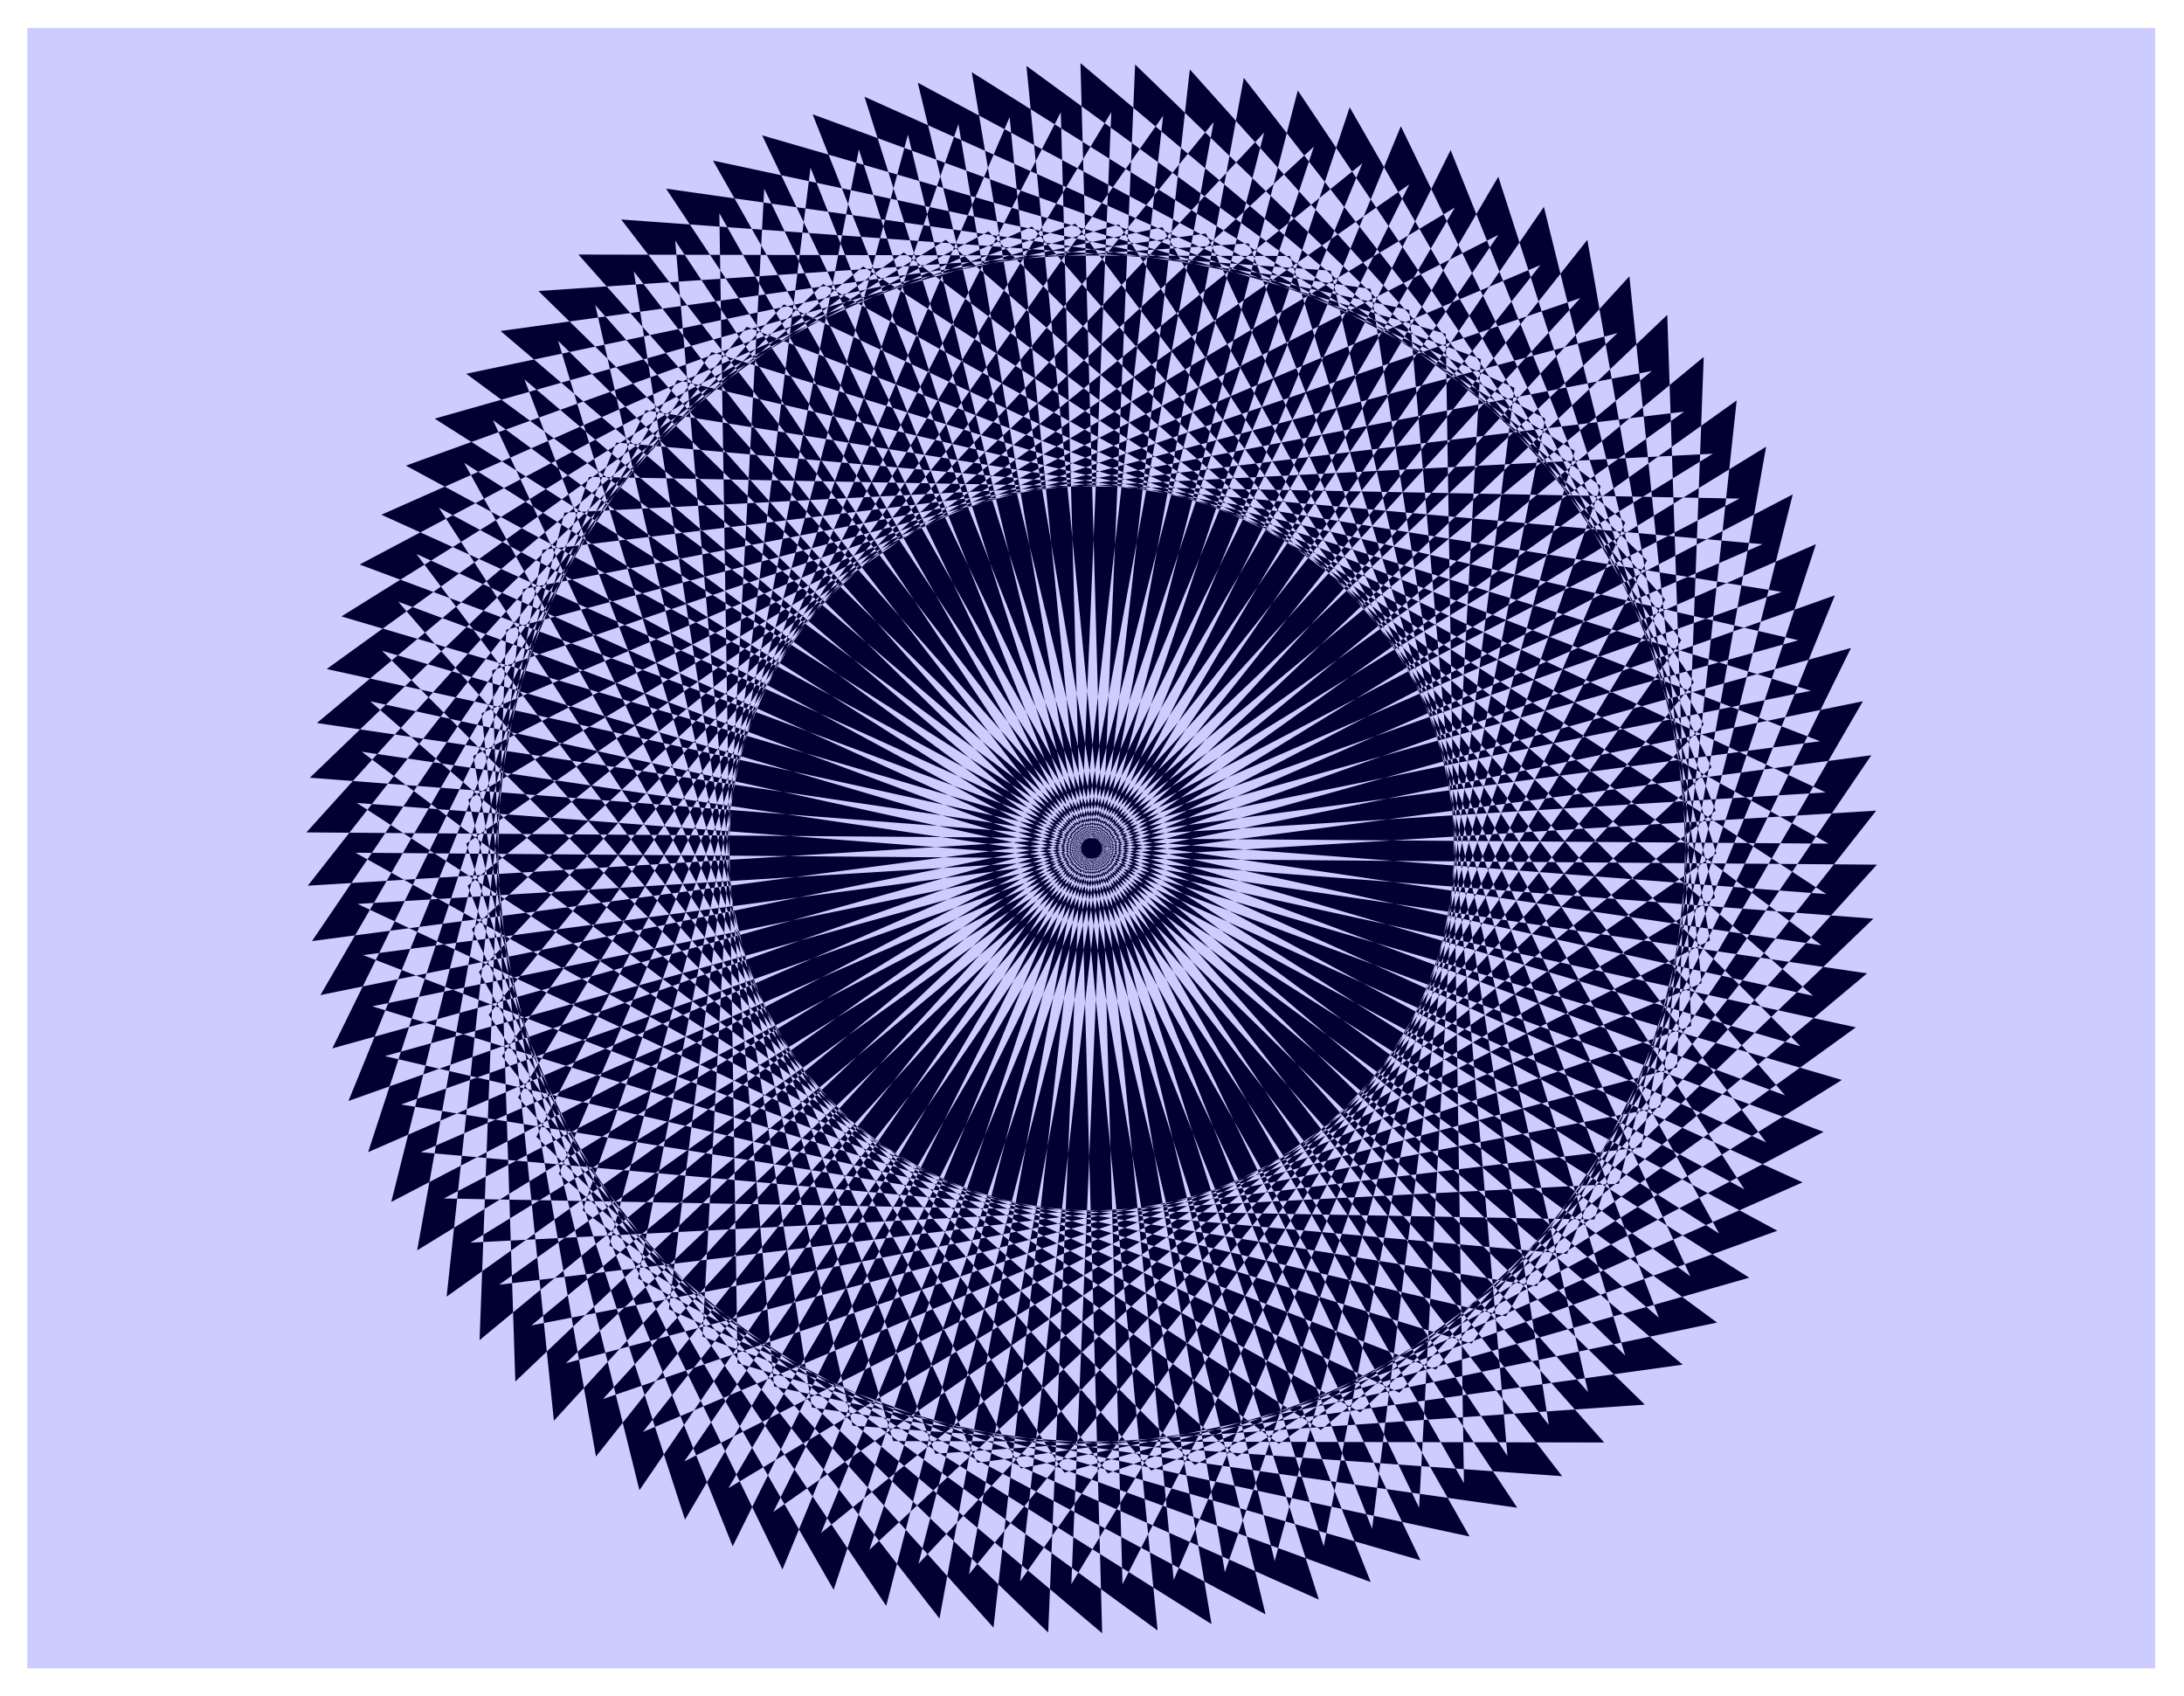
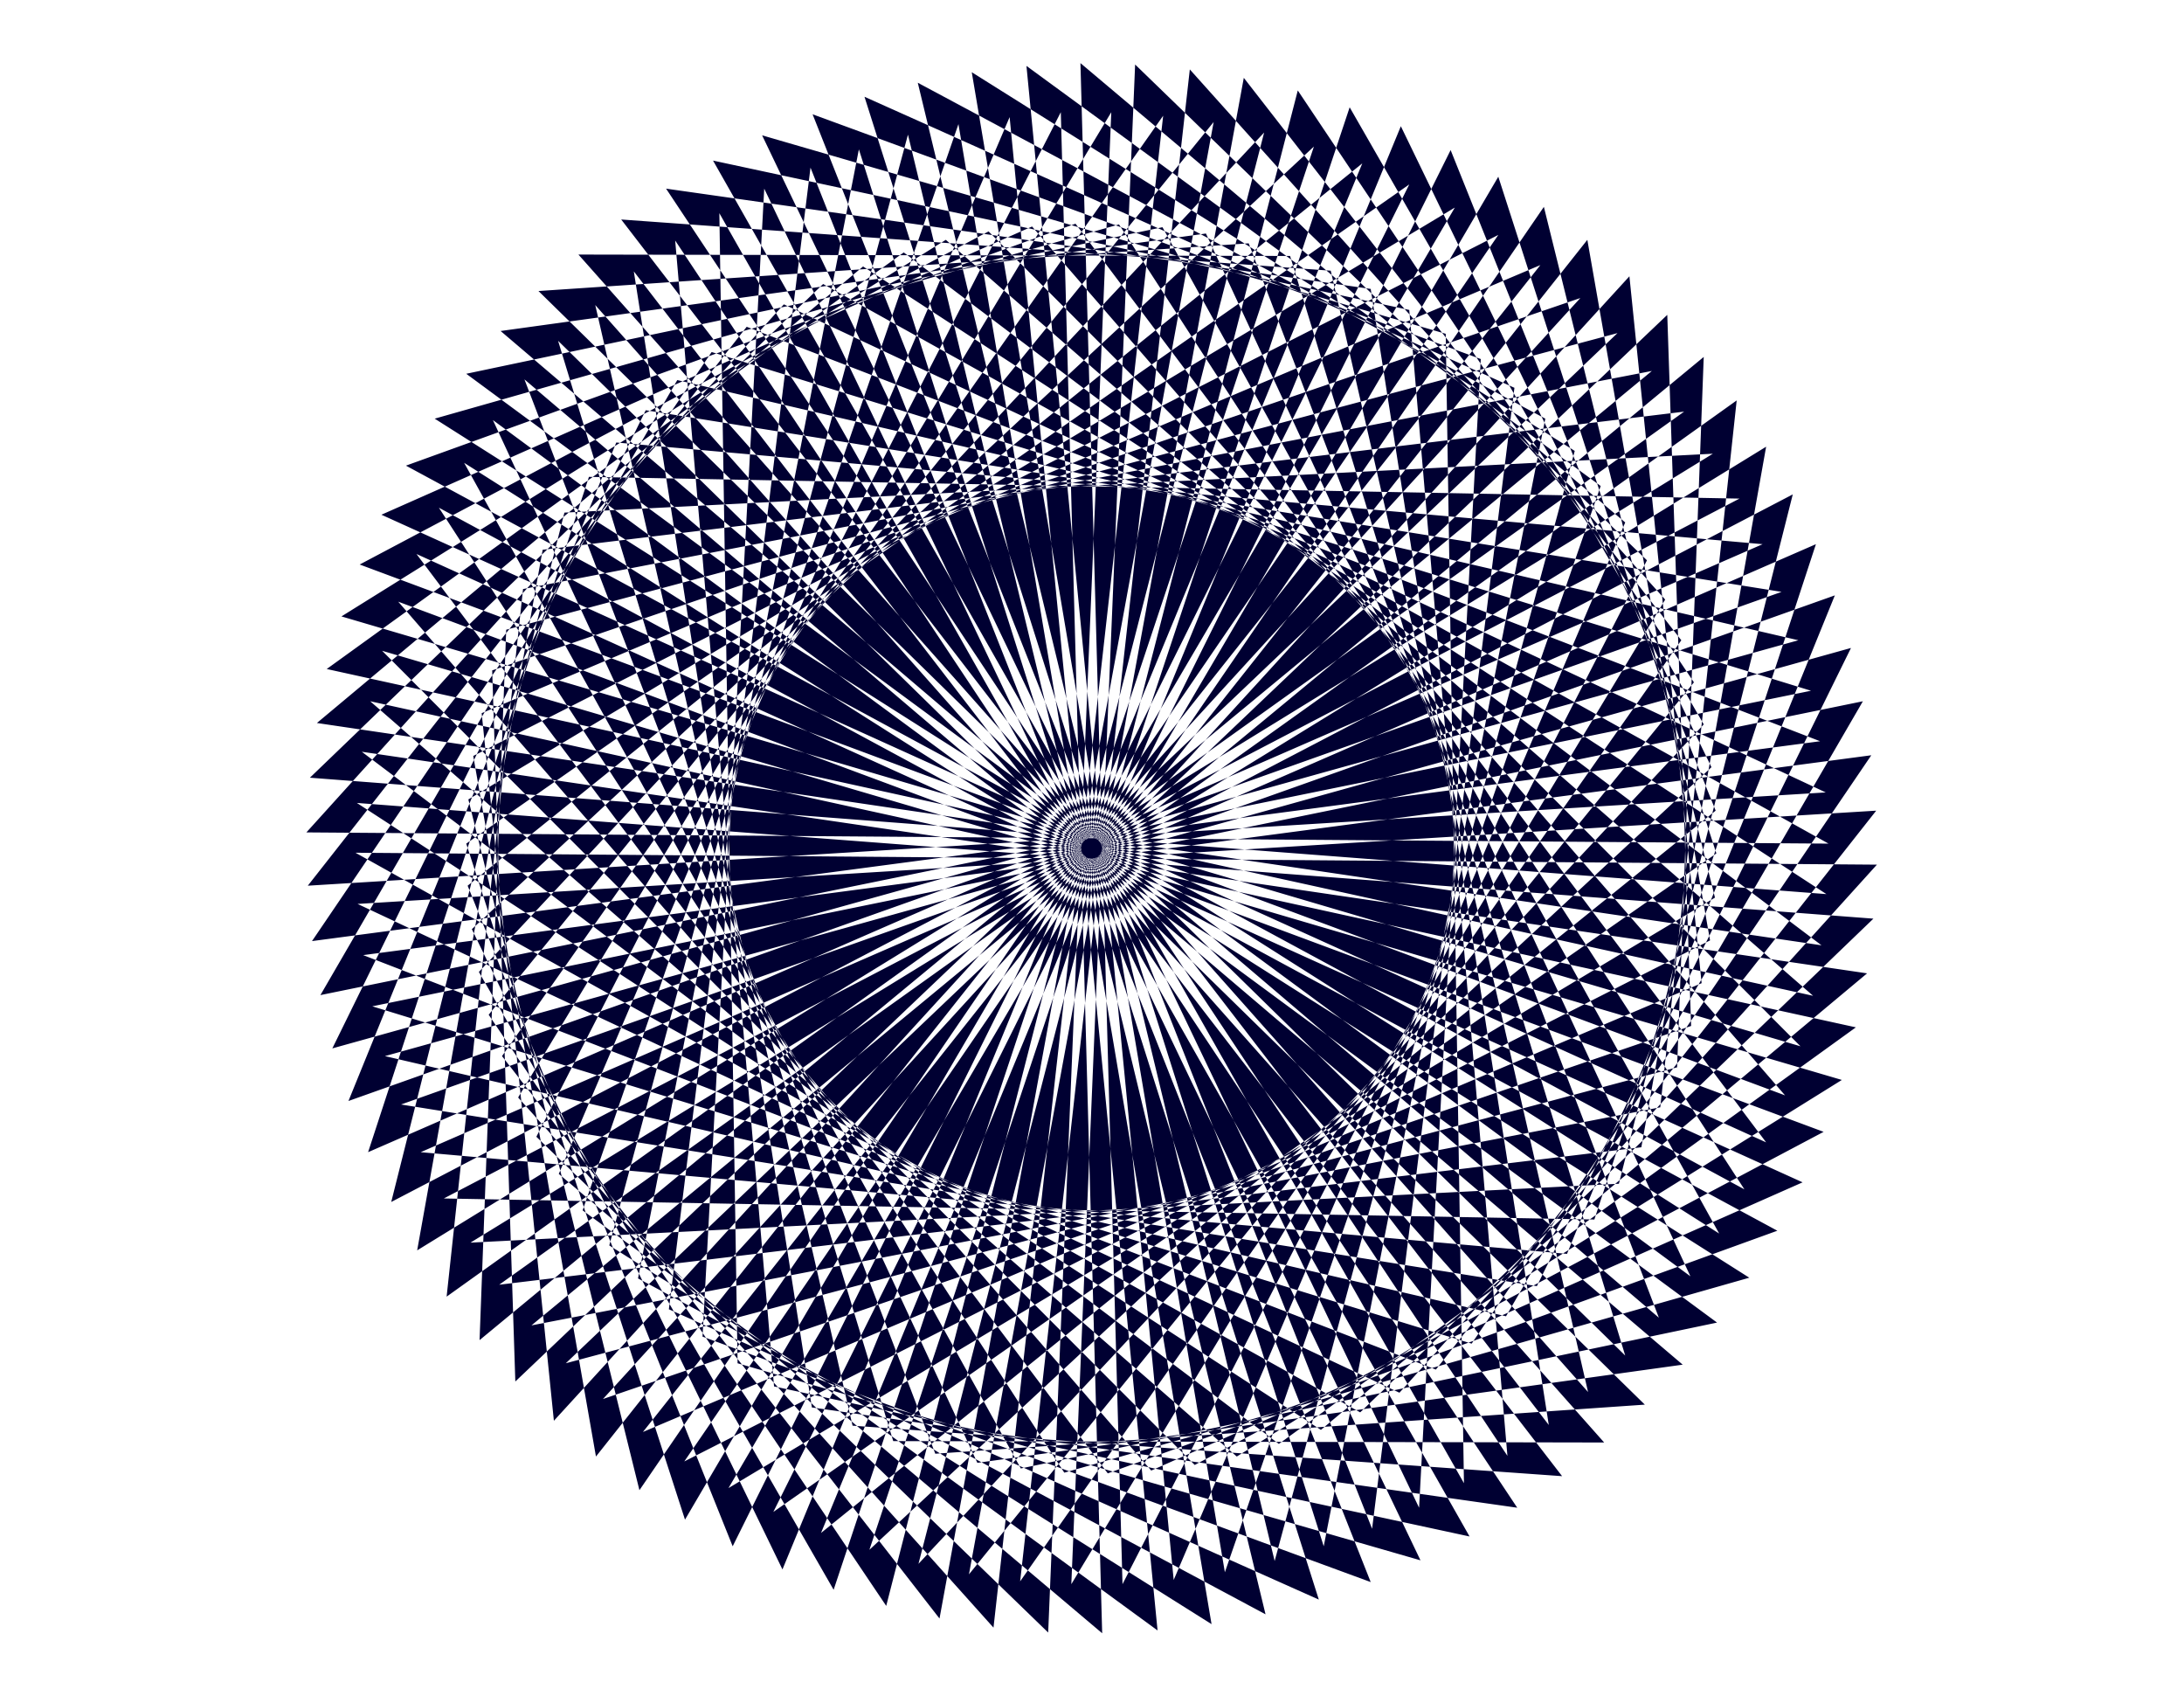
<svg xmlns="http://www.w3.org/2000/svg" width="493.465" height="383.208" fill-rule="evenodd" stroke-linecap="round" preserveAspectRatio="none" viewBox="0 0 3115 2419">
  <style>.brush0{fill:#fff}.pen0{stroke:#000;stroke-width:1;stroke-linejoin:round}</style>
-   <path d="M39 2379V40h3035v2339H39z" style="stroke:none;fill:#ccf" />
  <path d="m525 1643 1989-867L879 631l-382 939 2044-726L921 585l-447 910 2091-582L966 542l-509 877 2126-434-1568-483-570 840 2151-285-1531-591-626 797 2165-133-1486-696-681 753 2171 16-1434-798-732 704 2163 166-1374-895-779 651 2146 317-1309-988-823 594 2120 466L1349 342 487 879l2081 613L1410 330 513 805l2033 757L1472 323 544 734l1975 895-985-1310-955 345 1909 1032-892-1376-976 277 1832 1162-794-1435-993 209 1746 1287-691-1487L714 472l1652 1407-585-1532-1013 68 1550 1518-478-1568-1015-2 1440 1622-367-1599-1012-73 1323 1719-254-1620L950 269l1200 1807-140-1634-993-213 1071 1886-26-1639-975-283 937 1957 88-1638-953-349 798 2017 203-1627-927-415 655 2067 316-1608-895-479 509 2108 428-1583-860-540 361 2139 536-1549-819-599 210 2159 644-1508-777-655 60 2169 748-1460-730-707-91 2167 847-1404-678-756-242 2156 943-1342-624-802-392 2134L2416 973l-565-844-541 2101 1120-1197-505-880-685 2057 1201-1116-443-914-827 2006 1276-1030-378-942-966 1942 1345-939-311-965-1098 1870 1407-842-244-985L976 2084l1463-743-175-999L917 2042l1510-640-103-1008L860 1995l1552-532-34-1014L807 1944l1585-422 38-1013L758 1890l1610-311 109-1008L712 1832l1629-196 178-999L671 1772l1638-84 248-983L633 1709l1641 30 316-963-1990 867 1635 145 382-939-2045 726 1620 259 448-910-2091 582 1599 371 509-877-2126 435 1568 481 570-839-2151 285 1530 591 628-797-2166 133 1486 697 681-753-2170-17 1433 798 732-704-2163-165 1375 894 779-651-2147-316 1308 987 823-594-2119-465 1236 1077 863-537L545 928l1159 1161 897-475L568 858l1074 1239 929-411L594 790l986 1311 955-346L626 724l892 1376 977-278L662 660l794 1434 993-208L703 599l691 1487 1006-140L748 541l586 1532 1012-70L796 486l478 1569 1014 2L849 435l367 1598 1012 72L904 387l254 1620 1006 143L963 343l141 1634 992 214L1026 304l26 1640 974 281-936-1956-88 1637 953 350-799-2017-202 1628 927 414-656-2068-315 1610 895 479-510-2110-426 1584 859 540-361-2139-536 1549 820 599-211-2158-643 1507 775 655-59-2169-748 1461 730 707 90-2168-846 1405 678 756 242-2156-943 1341 624 802 391-2134L697 1447l567 843 539-2101L683 1386l506 881 685-2058L673 1325l443 913 827-2005L667 1263l378 942 965-1942-1345 940 312 964L2075 296 668 1140l244 985L2137 335 675 1078l175 999L2197 378 687 1017l103 1009L2254 425 702 956l33 1014L2307 475 722 898l-38 1013L2356 529 746 840 637 1849 2402 587 774 784l-179 999L2443 647 805 731l-247 983L2481 711 840 680l-315 963z" style="stroke:none;fill:#000032" />
</svg>